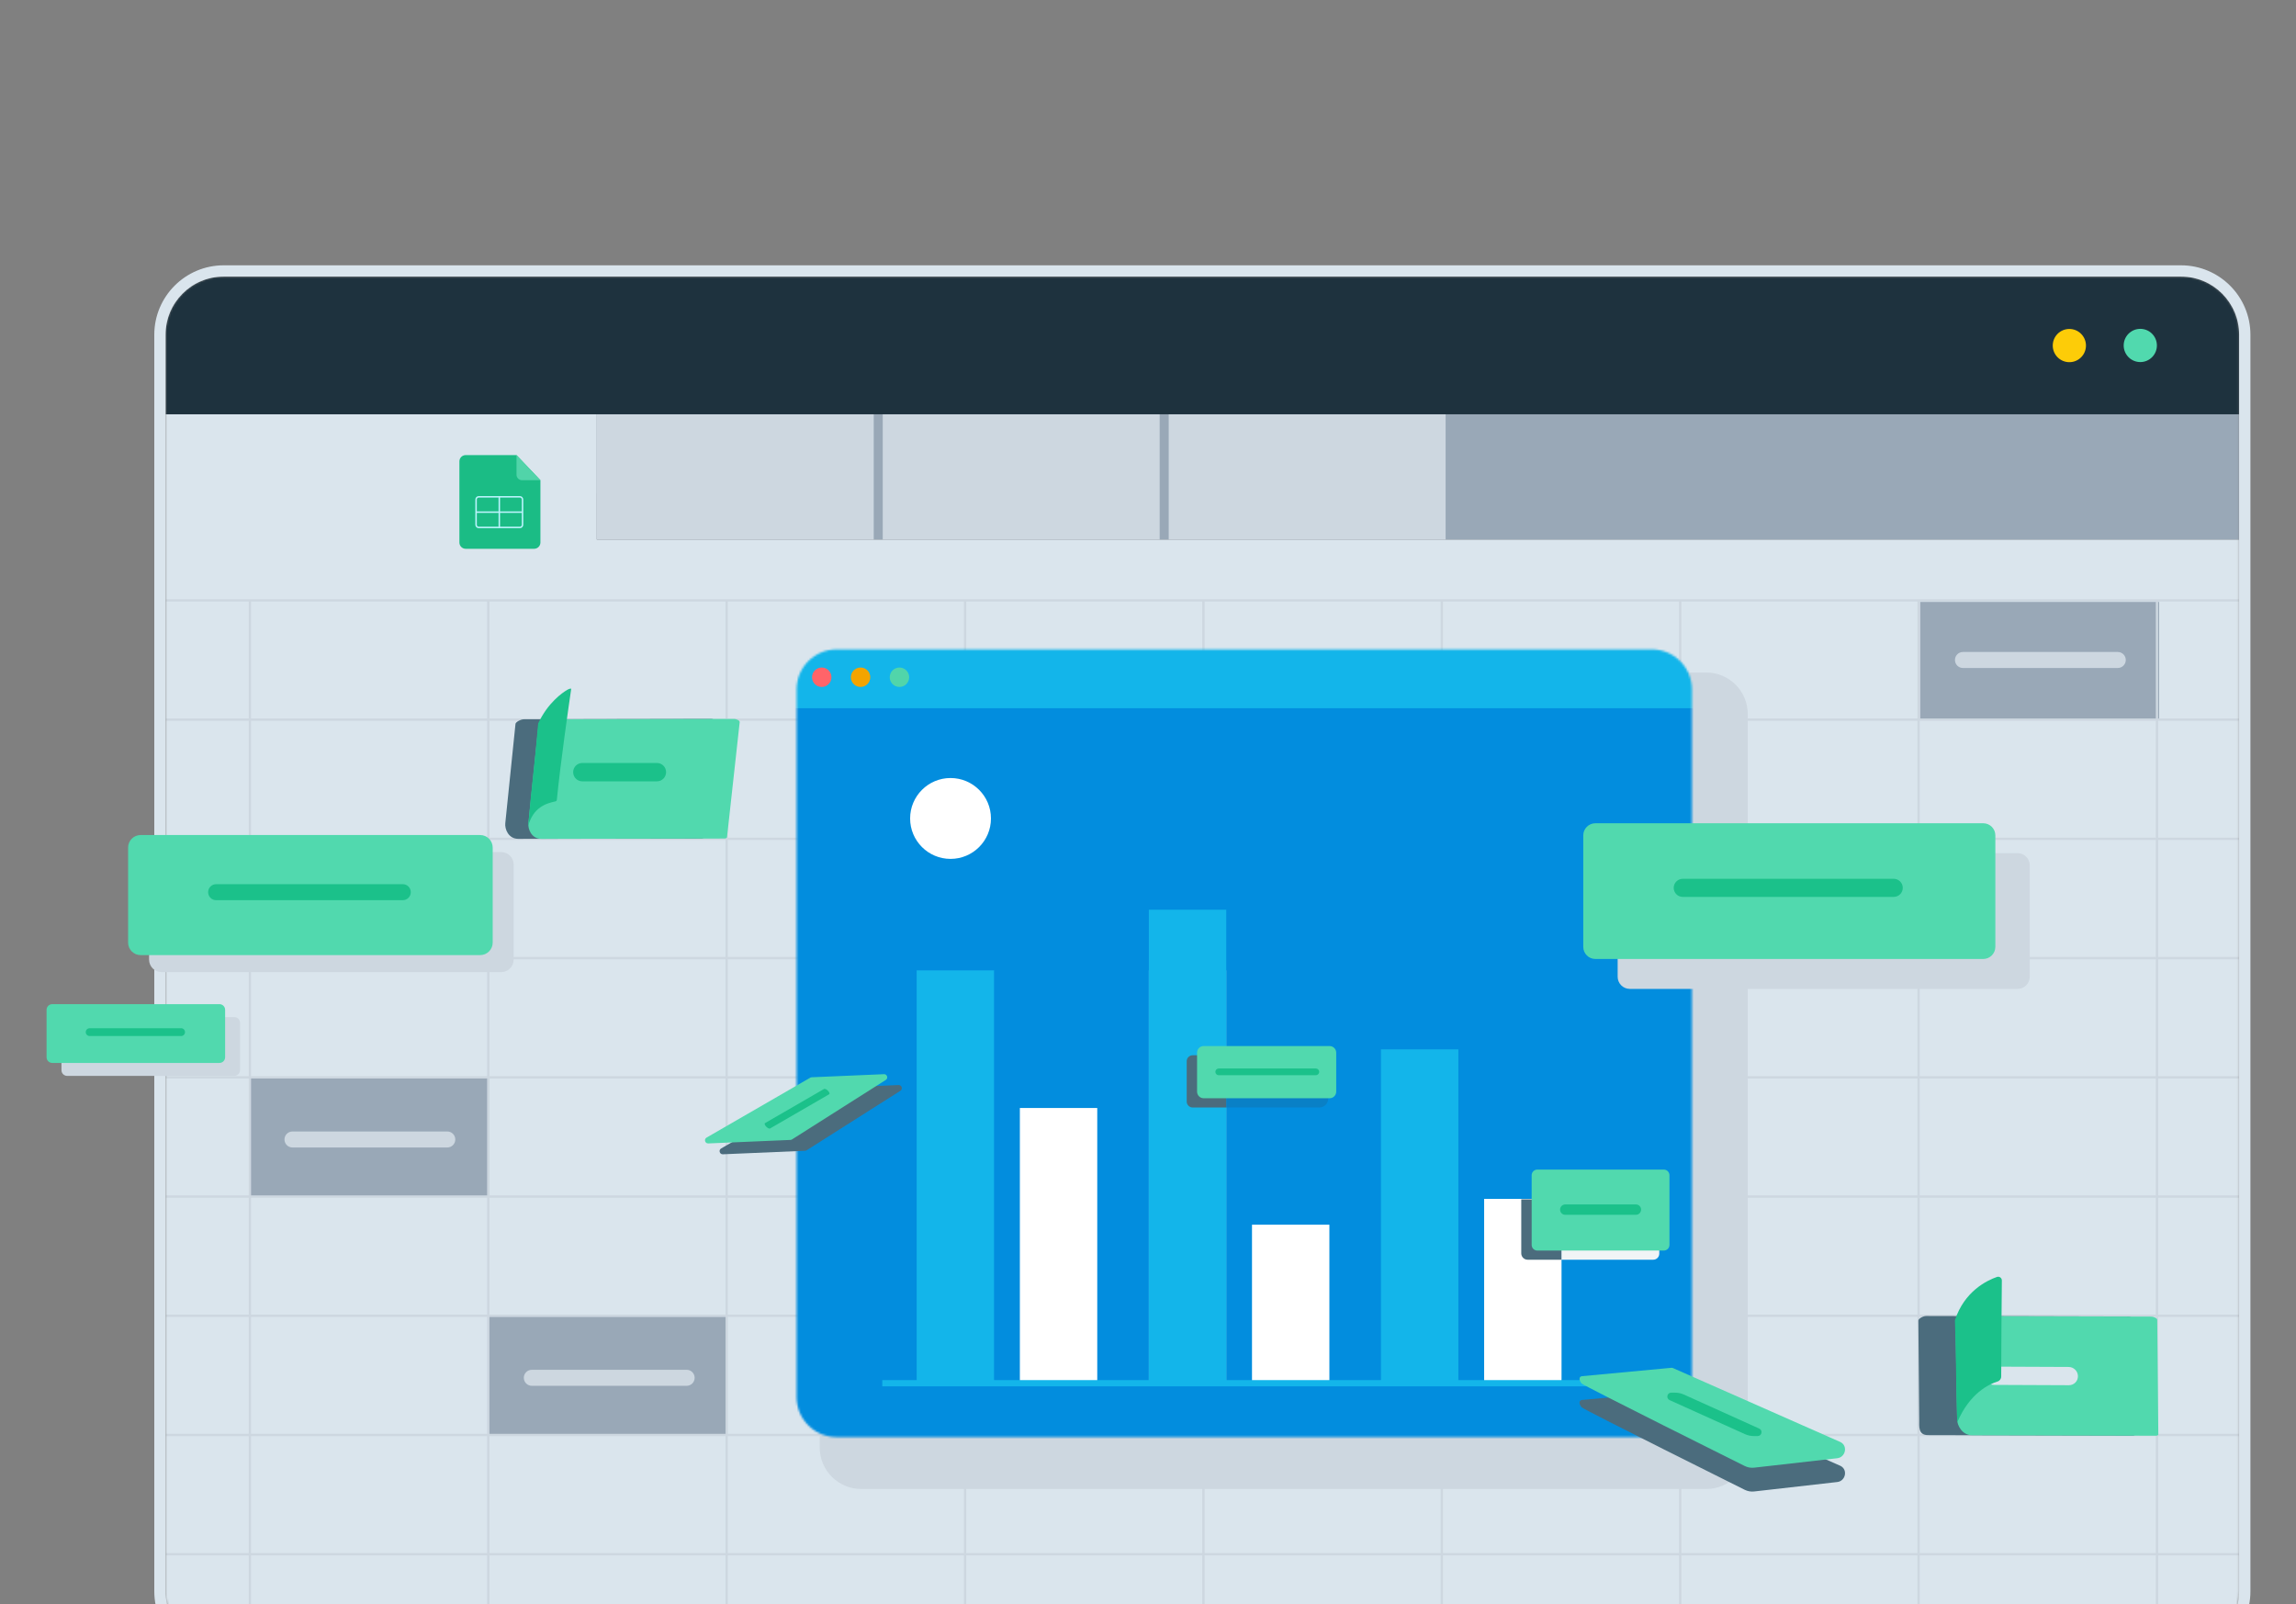
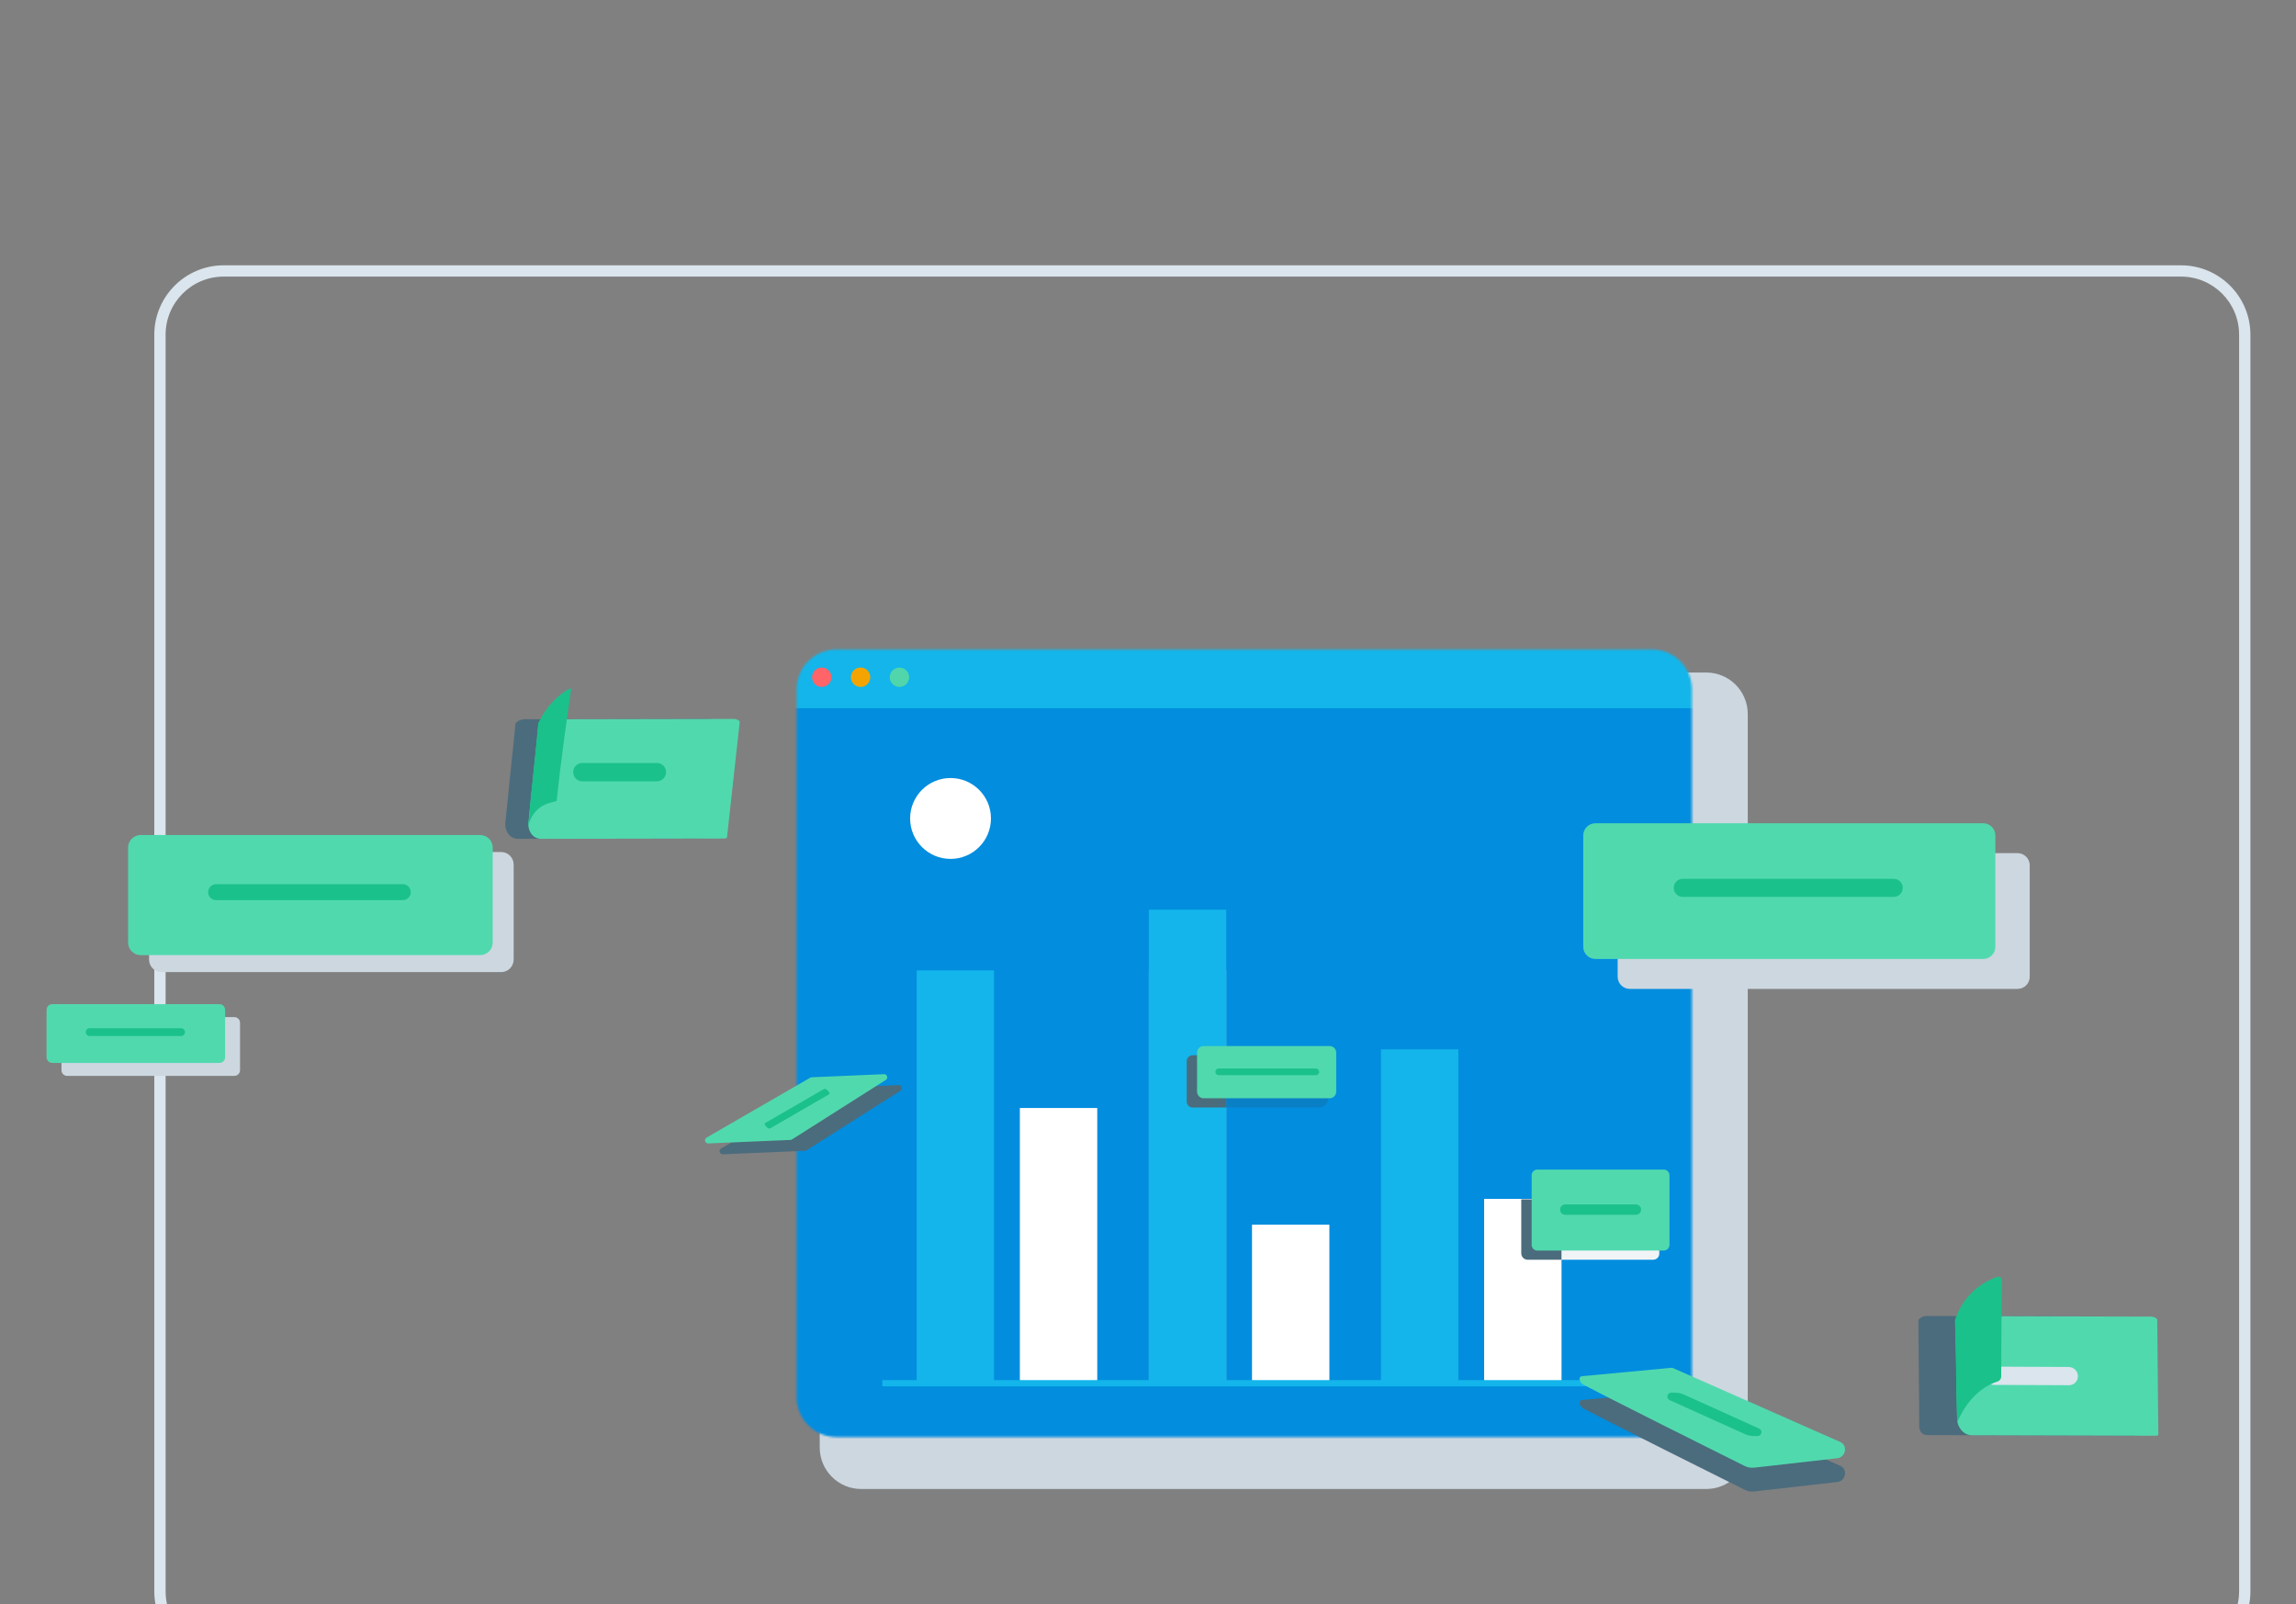
<svg xmlns="http://www.w3.org/2000/svg" width="1134" height="792" viewBox="0 0 1134 792" fill="none">
  <rect x="0" y="0" width="1134" height="792" fill="#808080" stroke="none" />
  <g clip-path="url(#clip0_316_38986)">
    <mask id="mask0_316_38986" style="mask-type:luminance" maskUnits="userSpaceOnUse" x="81" y="136" width="1025" height="679">
-       <path d="M1077.23 136.577H110.472C94.634 136.577 81.795 149.416 81.795 165.254V785.734C81.795 801.572 94.634 814.411 110.472 814.411H1077.23C1093.07 814.411 1105.9 801.572 1105.9 785.734V165.254C1105.9 149.416 1093.07 136.577 1077.23 136.577Z" fill="white" />
-     </mask>
+       </mask>
    <g mask="url(#mask0_316_38986)">
      <path d="M1110.14 204.548H294.762V243.574H1110.14V204.548Z" fill="#DAE5ED" />
      <path d="M294.762 204.548H79.279V821.757H1110.14V266.406H294.762V204.548Z" fill="#DAE5ED" />
      <path d="M241.641 532.25H123.112V590.898H241.641V532.25Z" fill="#99A8B7" />
      <path d="M1066.39 297.207H948.349V355.55H1066.39V297.207Z" fill="#99A8B7" />
      <path d="M359.267 650.072H241.227V708.415H359.267V650.072Z" fill="#99A8B7" />
      <path d="M255.101 224.708H229.999C228.291 224.708 226.899 226.099 226.899 227.808V267.87C226.899 269.579 228.291 270.97 229.999 270.97H263.814C265.522 270.97 266.913 269.579 266.913 267.87V237.106L255.113 224.708H255.101Z" fill="#1BBC85" />
      <path d="M257.835 237.106H266.902L255.102 224.708V234.373C255.102 235.886 256.322 237.106 257.835 237.106Z" fill="#51D4A9" />
      <path d="M256.761 245.307H236.455C235.727 245.307 235.137 245.897 235.137 246.625V259.121C235.137 259.849 235.727 260.439 236.455 260.439H256.761C257.489 260.439 258.079 259.849 258.079 259.121V246.625C258.079 245.897 257.489 245.307 256.761 245.307Z" fill="#1BBC85" stroke="#BBF3FD" stroke-width="0.73" stroke-miterlimit="10" />
      <path d="M235.234 252.873H257.981" stroke="#BBF3FD" stroke-width="0.73" stroke-miterlimit="10" />
      <path d="M246.608 245.16V260.585" stroke="#BBF3FD" stroke-width="0.73" stroke-miterlimit="10" />
      <path d="M1110.14 204.548H294.762V266.406H1110.14V204.548Z" fill="#99A8B7" />
-       <path d="M431.534 204.548H294.762V266.406H431.534V204.548Z" fill="#CDD7E0" />
-       <path d="M572.762 204.548H435.989V266.406H572.762V204.548Z" fill="#CDD7E0" />
      <path d="M713.999 204.548H577.227V266.406H713.999V204.548Z" fill="#CDD7E0" />
-       <path d="M1110.14 134.966H79.279V204.548H1110.14V134.966Z" fill="#1E323E" />
+       <path d="M1110.14 134.966V204.548H1110.14V134.966Z" fill="#1E323E" />
      <path d="M1026.7 177.39C1030.43 174.828 1031.39 169.723 1028.82 165.988C1026.26 162.254 1021.16 161.303 1017.42 163.865C1013.69 166.427 1012.74 171.531 1015.3 175.266C1017.86 179.001 1022.97 179.952 1026.7 177.39Z" fill="#FDCC08" />
      <path d="M1061.74 177.336C1065.47 174.774 1066.42 169.67 1063.86 165.935C1061.3 162.2 1056.19 161.25 1052.46 163.812C1048.72 166.374 1047.77 171.478 1050.34 175.213C1052.9 178.948 1058 179.898 1061.74 177.336Z" fill="#51D9AE" />
      <path d="M1147.53 296.45H41.241" stroke="#CDD7E0" stroke-width="1.14" stroke-miterlimit="10" />
      <path d="M1147.53 355.318H41.241" stroke="#CDD7E0" stroke-width="1.14" stroke-miterlimit="10" />
      <path d="M1147.53 414.187H41.241" stroke="#CDD7E0" stroke-width="1.14" stroke-miterlimit="10" />
      <path d="M1147.53 473.066H41.241" stroke="#CDD7E0" stroke-width="1.14" stroke-miterlimit="10" />
      <path d="M1147.53 531.934H41.241" stroke="#CDD7E0" stroke-width="1.14" stroke-miterlimit="10" />
      <path d="M1147.53 590.802H41.241" stroke="#CDD7E0" stroke-width="1.14" stroke-miterlimit="10" />
      <path d="M1147.53 649.67H41.241" stroke="#CDD7E0" stroke-width="1.14" stroke-miterlimit="10" />
      <path d="M1147.53 708.538H41.241" stroke="#CDD7E0" stroke-width="1.14" stroke-miterlimit="10" />
      <path d="M1147.53 767.404H41.241" stroke="#CDD7E0" stroke-width="1.14" stroke-miterlimit="10" />
      <path d="M594.383 1011.71V296.45" stroke="#CDD7E0" stroke-width="1.14" stroke-miterlimit="10" />
      <path d="M476.648 1011.71V296.45" stroke="#CDD7E0" stroke-width="1.14" stroke-miterlimit="10" />
      <path d="M358.9 1011.71V296.45" stroke="#CDD7E0" stroke-width="1.14" stroke-miterlimit="10" />
      <path d="M241.165 1011.71V296.45" stroke="#CDD7E0" stroke-width="1.14" stroke-miterlimit="10" />
      <path d="M123.429 1011.71V296.45" stroke="#CDD7E0" stroke-width="1.14" stroke-miterlimit="10" />
      <path d="M1065.34 1011.71V296.45" stroke="#CDD7E0" stroke-width="1.14" stroke-miterlimit="10" />
      <path d="M947.591 1011.71V296.45" stroke="#CDD7E0" stroke-width="1.14" stroke-miterlimit="10" />
-       <path d="M829.854 1011.71V296.45" stroke="#CDD7E0" stroke-width="1.14" stroke-miterlimit="10" />
      <path d="M712.119 1011.71V296.45" stroke="#CDD7E0" stroke-width="1.14" stroke-miterlimit="10" />
      <path d="M1045.97 321.918H969.509C967.326 321.918 965.556 323.688 965.556 325.872C965.556 328.055 967.326 329.826 969.509 329.826H1045.97C1048.16 329.826 1049.93 328.055 1049.93 325.872C1049.93 323.688 1048.16 321.918 1045.97 321.918Z" fill="#CDD7E0" />
      <path d="M339.132 676.345H262.668C260.484 676.345 258.714 678.115 258.714 680.299C258.714 682.482 260.484 684.252 262.668 684.252H339.132C341.316 684.252 343.086 682.482 343.086 680.299C343.086 678.115 341.316 676.345 339.132 676.345Z" fill="#CDD7E0" />
      <path d="M220.92 558.67H144.456C142.272 558.67 140.502 560.44 140.502 562.624C140.502 564.807 142.272 566.578 144.456 566.578H220.92C223.104 566.578 224.874 564.807 224.874 562.624C224.874 560.44 223.104 558.67 220.92 558.67Z" fill="#CDD7E0" />
    </g>
    <path d="M1077.23 136.577C1093.07 136.577 1105.9 149.414 1105.9 165.254V785.721C1105.9 801.561 1093.07 814.399 1077.23 814.399H110.471C94.632 814.399 81.794 801.561 81.794 785.721V165.254C81.794 149.414 94.632 136.577 110.471 136.577H1077.23ZM1077.23 131H110.471C91.581 131 76.205 146.376 76.205 165.266V785.734C76.205 804.624 91.581 820 110.471 820H1077.23C1096.12 820 1111.49 804.624 1111.49 785.734V165.266C1111.49 146.376 1096.12 131 1077.23 131Z" fill="#DAE5ED" />
    <g style="mix-blend-mode:multiply">
      <path d="M842.731 332.059H425.348C414.033 332.059 404.859 341.232 404.859 352.548V714.712C404.859 726.027 414.033 735.201 425.348 735.201H842.731C854.047 735.201 863.221 726.027 863.221 714.712V352.548C863.221 341.232 854.047 332.059 842.731 332.059Z" fill="#CDD7E0" />
    </g>
    <mask id="mask1_316_38986" style="mask-type:luminance" maskUnits="userSpaceOnUse" x="393" y="320" width="443" height="390">
      <path d="M815.86 320.649H413.206C402.287 320.649 393.437 329.5 393.437 340.418V689.806C393.437 700.724 402.287 709.575 413.206 709.575H815.86C826.778 709.575 835.629 700.724 835.629 689.806V340.418C835.629 329.5 826.778 320.649 815.86 320.649Z" fill="white" />
    </mask>
    <g mask="url(#mask1_316_38986)">
      <path d="M837.386 717.47L391.484 717.69V330.497H837.386V717.47Z" fill="#028DDE" />
      <path d="M469.474 424.083C480.5 424.083 489.438 415.145 489.438 404.119C489.438 393.093 480.5 384.154 469.474 384.154C458.448 384.154 449.51 393.093 449.51 404.119C449.51 415.145 458.448 424.083 469.474 424.083Z" fill="white" />
      <path d="M837.594 317.501H391.704V349.693H837.594V317.501Z" fill="#13B5EA" />
      <path d="M490.964 479.132H452.744V682.973H490.964V479.132Z" fill="#13B5EA" />
      <path d="M605.637 479.132H567.417V682.973H605.637V479.132Z" fill="#8BD7F0" />
      <path d="M720.286 518.133H682.065V682.973H720.286V518.133Z" fill="#13B5EA" />
      <path d="M541.936 547.078H503.716V682.972H541.936V547.078Z" fill="white" />
      <path d="M771.246 591.961H733.025V682.972H771.246V591.961Z" fill="white" />
      <path d="M605.637 449.16H567.417V682.923H605.637V449.16Z" fill="#13B5EA" />
      <path d="M656.584 604.701H618.364V682.984H656.584V604.701Z" fill="white" />
      <path d="M435.758 682.973H796.726" stroke="#13B5EA" stroke-width="3.08" stroke-miterlimit="10" />
      <path d="M410.655 334.391C410.655 337.039 408.507 339.186 405.859 339.186C403.211 339.186 401.063 337.039 401.063 334.391C401.063 331.742 403.211 329.595 405.859 329.595C408.507 329.595 410.655 331.742 410.655 334.391Z" fill="#FF6469" />
      <path d="M429.838 334.391C429.838 337.039 427.69 339.186 425.042 339.186C422.394 339.186 420.246 337.039 420.246 334.391C420.246 331.742 422.394 329.595 425.042 329.595C427.69 329.595 429.838 331.742 429.838 334.391Z" fill="#F3A400" />
      <path d="M449.034 334.391C449.034 337.039 446.886 339.186 444.238 339.186C441.59 339.186 439.442 337.039 439.442 334.391C439.442 331.742 441.59 329.595 444.238 329.595C446.886 329.595 449.034 331.742 449.034 334.391Z" fill="#51D5AA" />
    </g>
    <path d="M357.024 569.934L397.636 568.201C397.905 568.201 398.173 568.103 398.393 567.957L444.703 538.584C446.034 537.742 445.387 535.68 443.813 535.741L408.106 537.266C407.862 537.266 407.618 537.351 407.399 537.473L356.182 567.054C354.791 567.859 355.413 569.995 357.024 569.934Z" fill="#4B6C7D" />
    <path d="M349.812 564.577L390.424 562.844C390.693 562.844 390.961 562.747 391.181 562.6L437.492 533.227C438.822 532.385 438.175 530.323 436.601 530.384L400.894 531.91C400.65 531.91 400.406 531.995 400.187 532.117L348.97 561.697C347.579 562.503 348.201 564.638 349.812 564.577Z" fill="#51D9AE" />
    <path d="M380.111 557.255C380.197 557.255 380.27 557.23 380.331 557.194L409.533 540.292C410.314 539.841 408.386 537.571 407.288 537.644H407.056C406.97 537.669 377.842 554.546 377.842 554.546C377.048 555.009 378.989 557.303 380.124 557.255H380.111Z" fill="#1BC18A" />
    <path d="M605.626 546.833H651.607C654.036 546.833 656.013 544.856 656.013 542.427V521.06H605.626V546.833Z" fill="#0980C6" />
    <path d="M605.626 546.833H589.054C587.431 546.833 586.113 545.515 586.113 543.892V523.989C586.113 522.366 587.431 521.048 589.054 521.048H605.626V546.821V546.833Z" fill="#4B6C7D" />
    <path d="M656.696 516.496H594.496C592.697 516.496 591.238 517.955 591.238 519.754V539.011C591.238 540.81 592.697 542.269 594.496 542.269H656.696C658.495 542.269 659.954 540.81 659.954 539.011V519.754C659.954 517.955 658.495 516.496 656.696 516.496Z" fill="#51D9AE" />
    <path d="M649.912 527.576H601.917C601.007 527.576 600.27 528.314 600.27 529.224V529.236C600.27 530.146 601.007 530.883 601.917 530.883H649.912C650.822 530.883 651.559 530.146 651.559 529.236V529.224C651.559 528.314 650.822 527.576 649.912 527.576Z" fill="#1BC18A" />
    <g style="mix-blend-mode:multiply">
      <path d="M771.186 621.992H816.545C818.192 621.992 819.522 620.662 819.522 619.015V581.026H771.186V621.992Z" fill="#F1F4F6" />
    </g>
    <path d="M771.186 621.992H754.504C752.759 621.992 751.355 620.576 751.355 618.844V592.204H771.186V622.004V621.992Z" fill="#4B6C7D" />
    <path d="M821.755 577.487H759.288C757.744 577.487 756.493 578.738 756.493 580.282V614.682C756.493 616.226 757.744 617.477 759.288 617.477H821.755C823.299 617.477 824.55 616.226 824.55 614.682V580.282C824.55 578.738 823.299 577.487 821.755 577.487Z" fill="#51D9AE" />
    <path d="M807.978 594.693H773.089C771.674 594.693 770.526 595.841 770.526 597.256C770.526 598.671 771.674 599.819 773.089 599.819H807.978C809.393 599.819 810.54 598.671 810.54 597.256C810.54 595.841 809.393 594.693 807.978 594.693Z" fill="#1BC18A" />
    <g style="mix-blend-mode:multiply">
      <path d="M115.731 502.194H33.177C31.62 502.194 30.358 503.456 30.358 505.013V528.407C30.358 529.964 31.62 531.226 33.177 531.226H115.731C117.288 531.226 118.55 529.964 118.55 528.407V505.013C118.55 503.456 117.288 502.194 115.731 502.194Z" fill="#CDD7E0" />
    </g>
    <path d="M108.373 495.8H25.819C24.262 495.8 23 497.062 23 498.619V522.012C23 523.569 24.262 524.831 25.819 524.831H108.373C109.93 524.831 111.192 523.569 111.192 522.012V498.619C111.192 497.062 109.93 495.8 108.373 495.8Z" fill="#51D9AE" />
    <path d="M89.434 507.686H44.295C43.223 507.686 42.355 508.552 42.355 509.62C42.355 510.688 43.223 511.554 44.295 511.554H89.434C90.506 511.554 91.374 510.688 91.374 509.62C91.374 508.552 90.506 507.686 89.434 507.686Z" fill="#1BC18A" />
    <g style="mix-blend-mode:multiply">
      <path d="M247.525 420.701H79.806C76.395 420.701 73.631 423.466 73.631 426.876V473.809C73.631 477.219 76.395 479.984 79.806 479.984H247.525C250.935 479.984 253.7 477.219 253.7 473.809V426.876C253.7 423.466 250.935 420.701 247.525 420.701Z" fill="#CDD7E0" />
    </g>
    <path d="M237.165 412.306H69.445C66.035 412.306 63.27 415.07 63.27 418.48V465.414C63.27 468.824 66.035 471.588 69.445 471.588H237.165C240.575 471.588 243.34 468.824 243.34 465.414V418.48C243.34 415.07 240.575 412.306 237.165 412.306Z" fill="#51D9AE" />
    <path d="M198.932 436.565H106.75C104.566 436.565 102.796 438.336 102.796 440.519C102.796 442.703 104.566 444.473 106.75 444.473H198.932C201.116 444.473 202.886 442.703 202.886 440.519C202.886 438.336 201.116 436.565 198.932 436.565Z" fill="#1BC18A" />
    <g style="mix-blend-mode:multiply">
      <path d="M996.491 421.251H804.963C801.647 421.251 798.959 423.939 798.959 427.255V482.267C798.959 485.582 801.647 488.27 804.963 488.27H996.491C999.807 488.27 1002.49 485.582 1002.49 482.267V427.255C1002.49 423.939 999.807 421.251 996.491 421.251Z" fill="#CDD7E0" />
    </g>
    <path d="M979.504 406.485H787.977C784.661 406.485 781.973 409.173 781.973 412.489V467.501C781.973 470.817 784.661 473.505 787.977 473.505H979.504C982.82 473.505 985.508 470.817 985.508 467.501V412.489C985.508 409.173 982.82 406.485 979.504 406.485Z" fill="#51D9AE" />
    <path d="M935.317 433.919H831.115C828.648 433.919 826.648 435.919 826.648 438.385C826.648 440.852 828.648 442.852 831.115 442.852H935.317C937.784 442.852 939.784 440.852 939.784 438.385C939.784 435.919 937.784 433.919 935.317 433.919Z" fill="#1BC18A" />
    <path d="M249.563 406.474L254.603 357.417C254.7 356.514 257.165 355.147 258.715 355.147L351.056 354.977C352.484 354.977 354.009 355.831 353.924 356.563L347.664 413.381C347.615 413.771 347.102 414.027 346.334 414.027L255.97 414.186C251.088 414.186 249.246 409.329 249.563 406.462V406.474Z" fill="#4B6C7D" />
    <path d="M260.972 406.474L266.012 357.417C266.11 356.514 268.575 355.147 270.124 355.147L362.465 354.977C363.893 354.977 365.419 355.831 365.333 356.563L359.073 413.381C359.024 413.771 358.512 414.027 357.743 414.027L267.379 414.186C262.498 414.186 260.655 409.329 260.972 406.462V406.474Z" fill="#51D9AE" />
    <path d="M324.454 376.723H287.612C285.112 376.723 283.085 378.75 283.085 381.25V381.262C283.085 383.763 285.112 385.79 287.612 385.79H324.454C326.954 385.79 328.981 383.763 328.981 381.262V381.25C328.981 378.75 326.954 376.723 324.454 376.723Z" fill="#1BC18A" />
    <path d="M275.031 394.892C275.007 395.112 274.872 395.576 274.397 395.674C269.711 396.65 263.328 398.639 260.888 407.84C262.523 387.961 264.17 377.125 265.806 357.246C270.504 347.056 277.716 342.041 280.193 340.601C280.962 340.149 282.17 339.734 282.109 340.198C281.096 347.069 276.764 377.039 275.031 394.905V394.892Z" fill="#1BC18A" />
    <path d="M947.91 701.228L947.483 652.025C947.483 651.122 949.79 649.779 951.34 649.779L1050.92 650.023C1052.34 650.023 1053.99 650.878 1053.99 651.622L1054.53 708.196C1054.53 708.586 1054.04 708.842 1053.27 708.83L952.182 708.598C947.276 708.586 947.935 704.095 947.91 701.24V701.228Z" fill="#4B6C7D" />
    <path d="M966.63 700.923L965.8 652.086C965.8 651.183 968.106 649.841 969.656 649.841L1062.39 650.085C1063.82 650.085 1065.46 650.939 1065.46 651.683L1066 708.257C1066 708.648 1065.51 708.904 1064.74 708.892L974 708.66C969.095 708.648 966.666 703.791 966.642 700.935L966.63 700.923Z" fill="#51D9AE" />
    <path d="M1021.82 683.961L984.825 683.802C982.311 683.802 980.236 681.764 980.2 679.275C980.163 676.786 982.164 674.772 984.678 674.784L1021.68 674.943C1024.19 674.943 1026.27 676.981 1026.3 679.47C1026.34 681.96 1024.34 683.973 1021.82 683.961Z" fill="#DAE5ED" />
    <path d="M986.582 682.13C982.592 683.35 972.89 687.731 966.691 702.265C965.947 682.472 966.288 671.684 965.544 651.891C970.169 637.601 981.323 632.231 986.301 630.499C987.497 630.084 988.742 630.987 988.718 632.256C988.571 639.321 988.437 671.269 988.4 679.665C988.4 680.8 987.668 681.8 986.582 682.13Z" fill="#1BC18A" />
    <path d="M909.19 723.875C912.778 725.864 911.423 731.392 907.335 731.77L866.394 736.419C864.807 736.602 863.209 736.322 861.781 735.626C861.781 735.626 782.058 695.954 781.167 694.856C779.508 692.83 780.069 691.378 781.338 691.256L825.562 687.107C825.867 687.082 826.295 687.204 826.783 687.46L909.093 723.814C909.093 723.814 909.154 723.85 909.19 723.862V723.875Z" fill="#4B6C7D" />
    <path d="M909.19 712.124C912.778 714.113 911.423 719.641 907.335 720.019L866.394 724.668C864.807 724.851 863.209 724.571 861.781 723.875C861.781 723.875 782.058 684.203 781.167 683.105C779.508 681.079 780.069 679.627 781.338 679.505L825.562 675.356C825.867 675.331 826.295 675.453 826.783 675.709L909.093 712.063C909.093 712.063 909.154 712.099 909.19 712.111V712.124Z" fill="#51D9AE" />
    <path d="M868.09 709.061H866.235C864.722 709.061 863.221 708.743 861.842 708.121L824.635 691.317C822.743 690.463 823.353 687.632 825.428 687.632H827.283C828.796 687.632 830.297 687.949 831.676 688.571L868.883 705.375C870.775 706.229 870.164 709.061 868.09 709.061Z" fill="#1BC18A" />
  </g>
  <defs>
    <clipPath id="clip0_316_38986">
      <rect width="1134" height="792" fill="white" />
    </clipPath>
  </defs>
</svg>